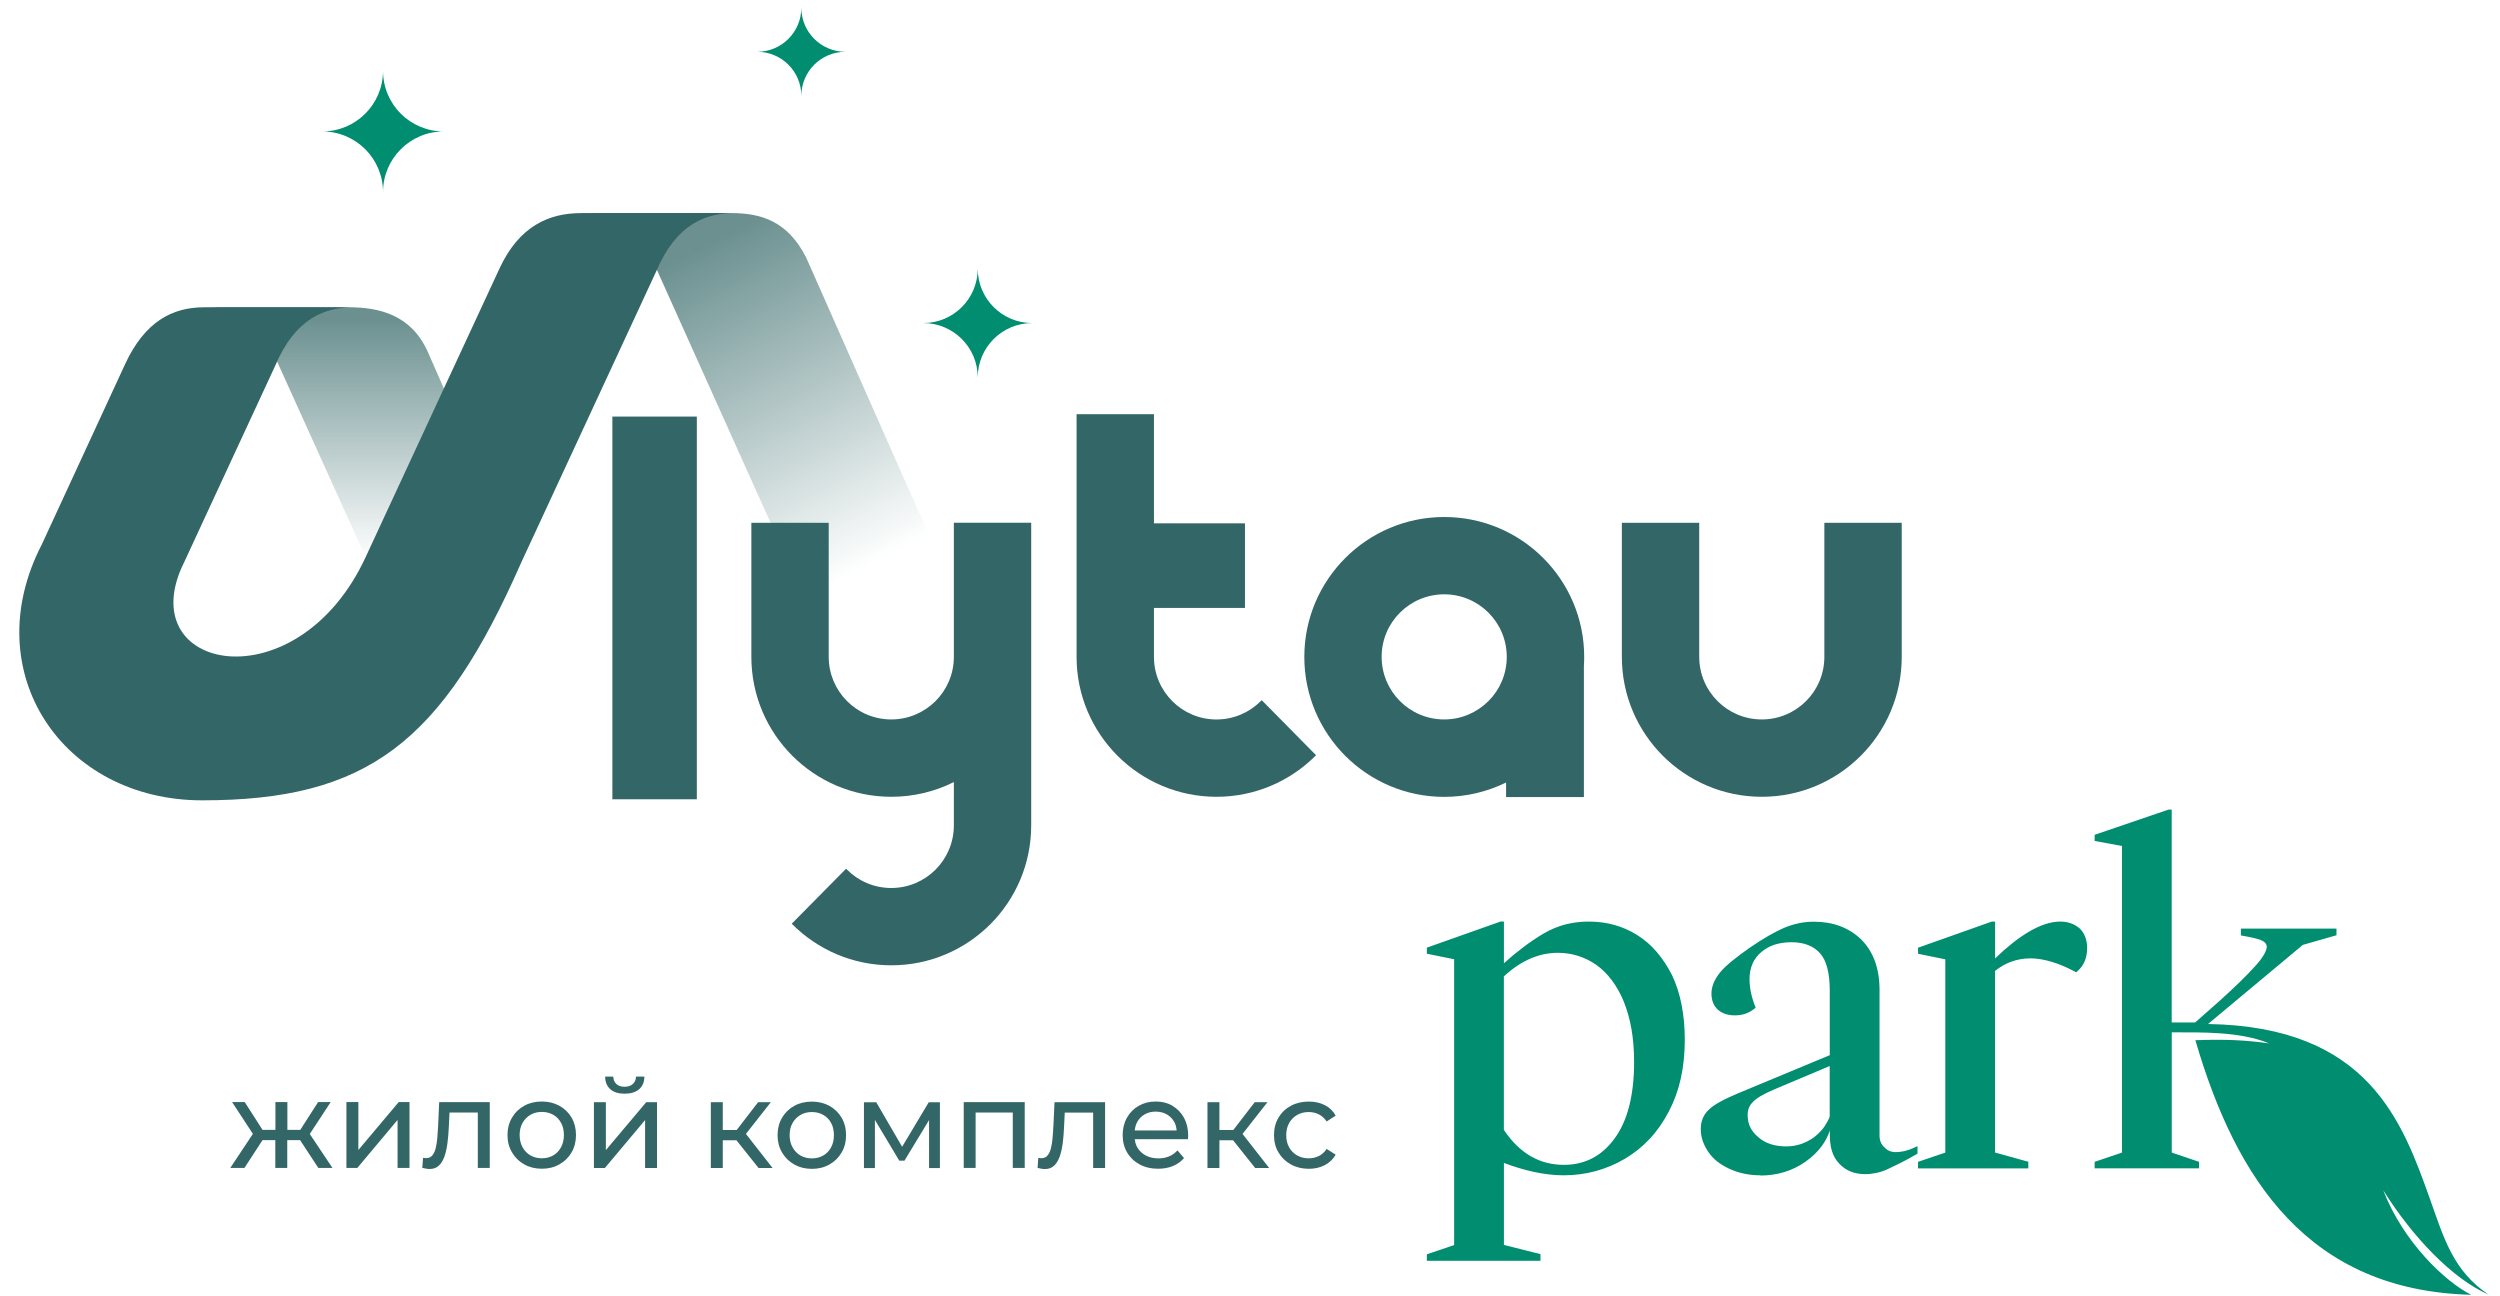
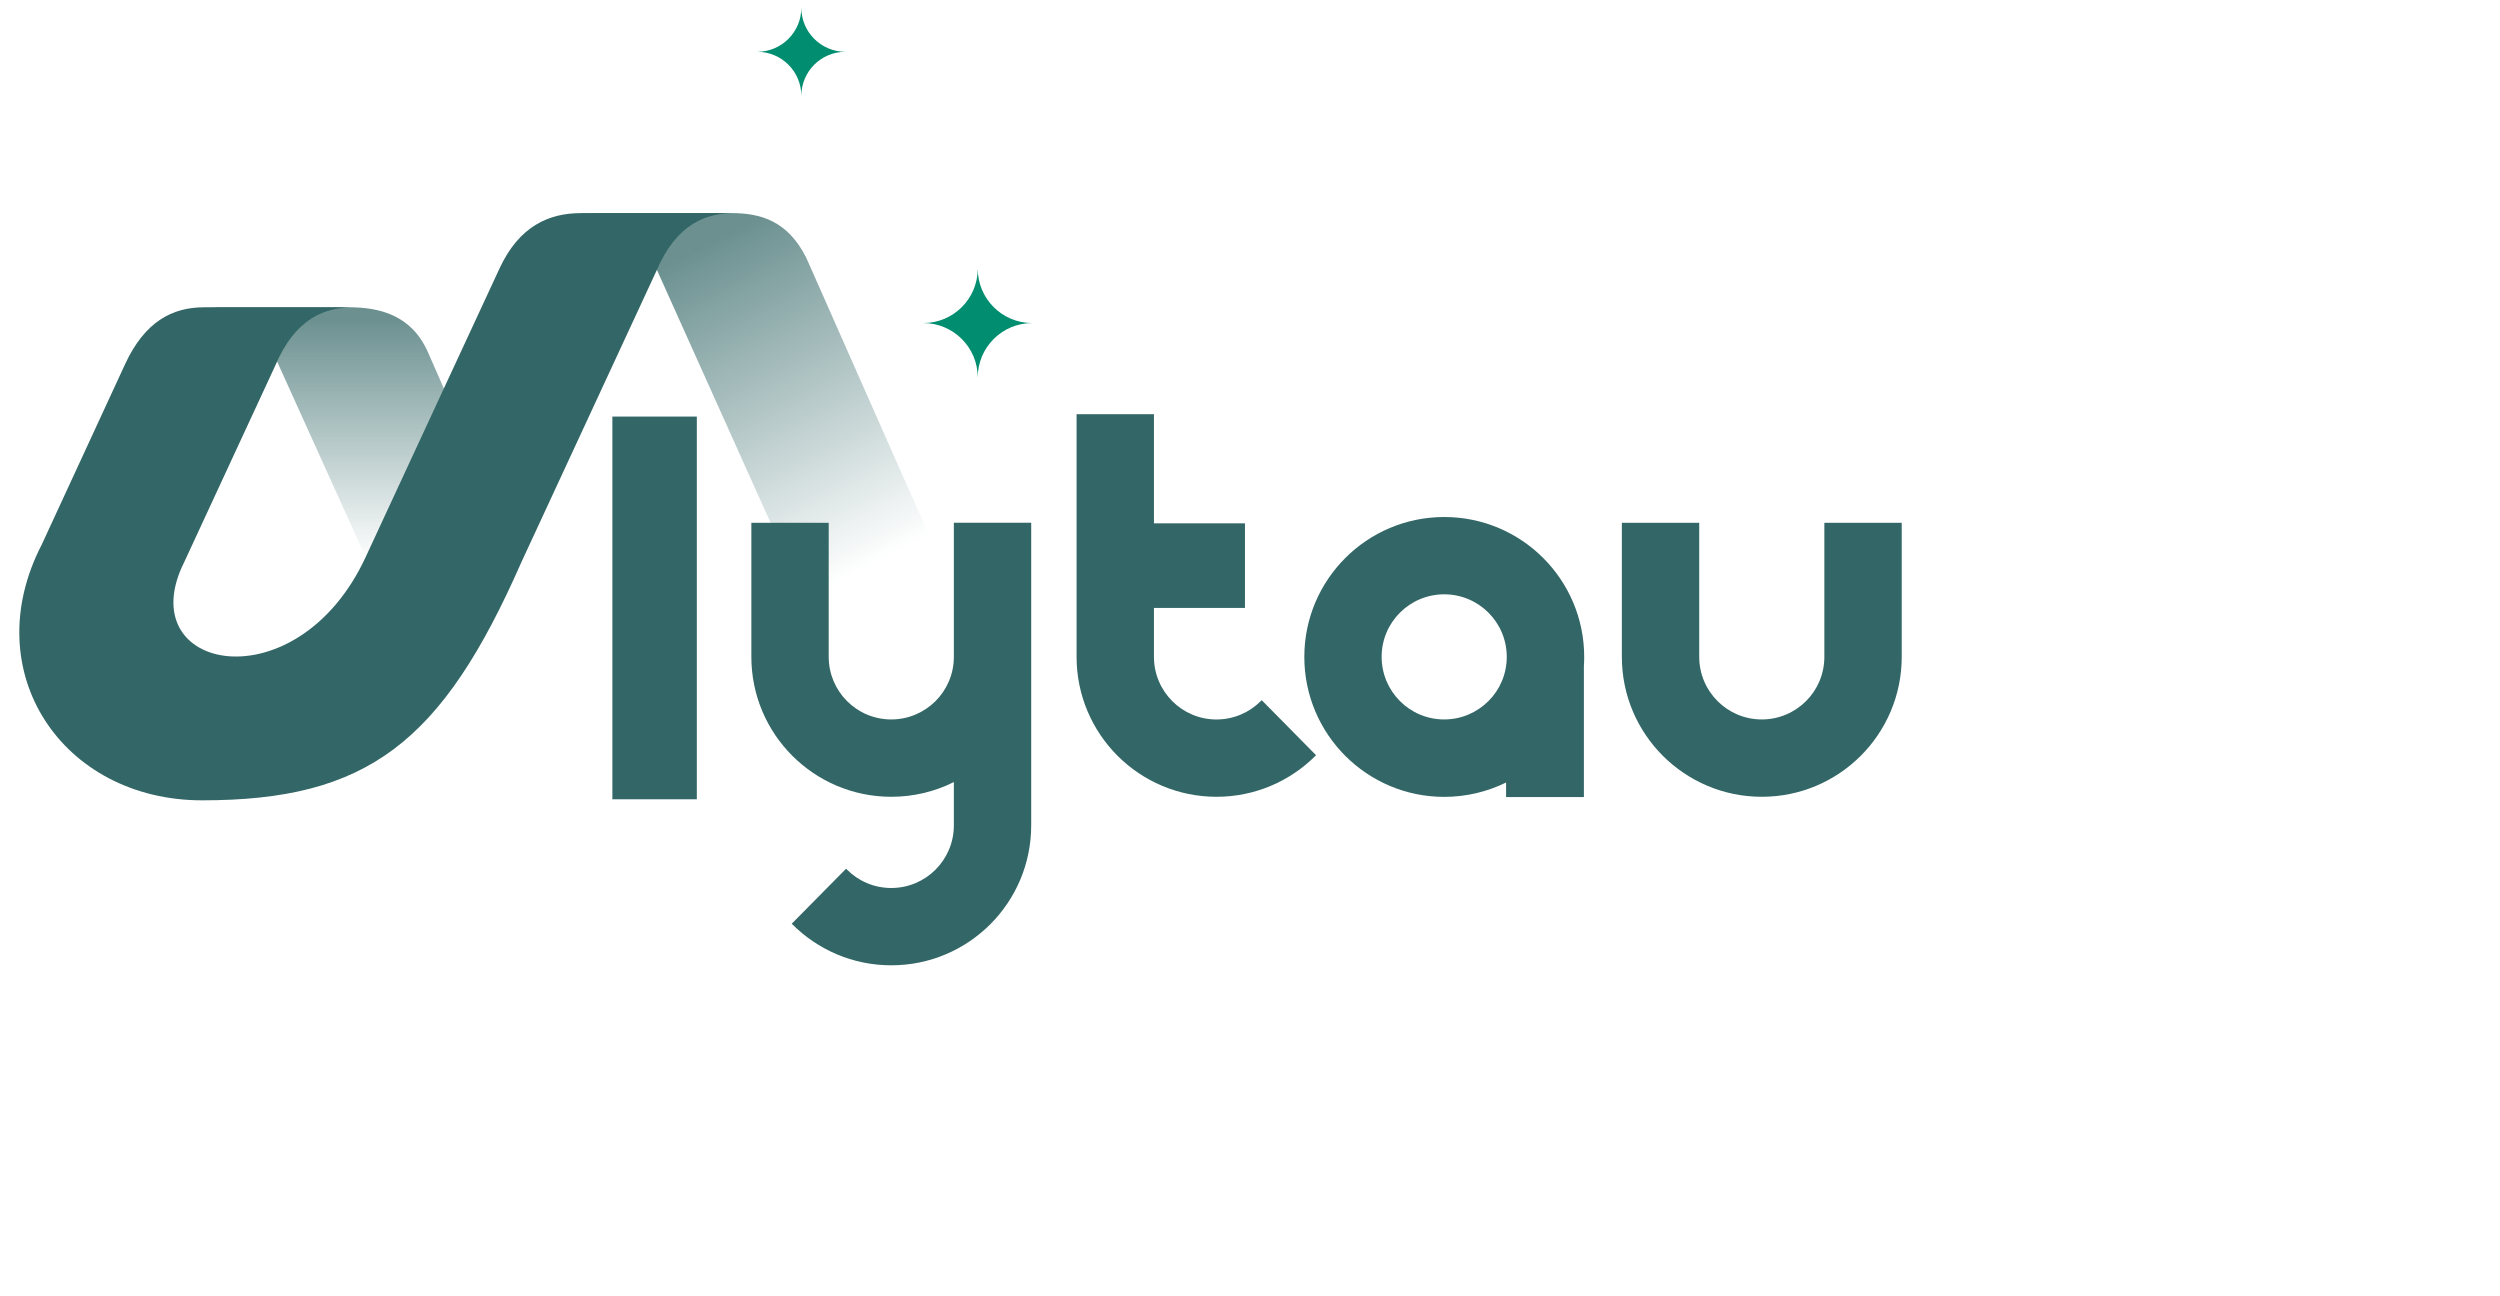
<svg xmlns="http://www.w3.org/2000/svg" width="81" height="42" viewBox="0 0 81 42" fill="none">
  <g clip-path="url(#clip0_74_12259)">
-     <path d="M46.23 40.772V40.64L47.114 40.341V31.08L46.23 30.9V30.704C47.028 30.423 47.823 30.139 48.62 29.857H48.727V31.21C48.925 31.03 49.12 30.869 49.31 30.724C49.553 30.538 49.791 30.377 50.017 30.244C50.241 30.114 50.473 30.017 50.714 29.953C50.958 29.89 51.213 29.859 51.481 29.859C51.764 29.859 52.035 29.894 52.293 29.965C52.552 30.036 52.799 30.143 53.037 30.291C53.276 30.438 53.489 30.622 53.677 30.842C53.865 31.061 54.029 31.314 54.175 31.595C54.313 31.889 54.416 32.209 54.484 32.557C54.553 32.906 54.587 33.282 54.587 33.686C54.587 34.133 54.545 34.55 54.459 34.939C54.373 35.328 54.242 35.687 54.068 36.016C53.892 36.352 53.687 36.647 53.449 36.9C53.211 37.154 52.943 37.369 52.644 37.545C52.345 37.722 52.025 37.856 51.692 37.946C51.36 38.036 51.013 38.08 50.655 38.08C50.352 38.08 50.03 38.042 49.693 37.969C49.385 37.902 49.063 37.806 48.727 37.679V40.335L49.911 40.634V40.851H46.23V40.772ZM48.727 36.612C48.98 36.988 49.266 37.269 49.588 37.457C49.911 37.647 50.274 37.741 50.672 37.741C51.006 37.741 51.31 37.672 51.583 37.532C51.853 37.394 52.092 37.185 52.301 36.903C52.514 36.618 52.675 36.269 52.782 35.853C52.889 35.441 52.945 34.962 52.945 34.418C52.945 34.025 52.916 33.665 52.859 33.337C52.801 33.01 52.717 32.713 52.606 32.441C52.498 32.18 52.368 31.954 52.222 31.758C52.073 31.559 51.904 31.392 51.72 31.262C51.533 31.132 51.335 31.034 51.126 30.969C50.917 30.904 50.701 30.871 50.475 30.871C49.86 30.871 49.273 31.126 48.725 31.636V36.614L48.727 36.612ZM57.04 38.08C56.846 38.08 56.664 38.061 56.496 38.024C56.325 37.988 56.166 37.932 56.019 37.863C55.871 37.792 55.743 37.716 55.63 37.626C55.516 37.534 55.421 37.43 55.342 37.312C55.264 37.193 55.204 37.074 55.164 36.953C55.124 36.831 55.105 36.706 55.105 36.578C55.105 36.449 55.126 36.336 55.172 36.229C55.216 36.125 55.279 36.033 55.367 35.953C55.524 35.796 55.833 35.625 56.306 35.426L59.284 34.188V32.097C59.284 31.812 59.259 31.567 59.205 31.364C59.153 31.166 59.077 31.007 58.973 30.89C58.868 30.771 58.739 30.681 58.584 30.62C58.429 30.559 58.249 30.528 58.044 30.528C57.839 30.528 57.651 30.557 57.488 30.61C57.323 30.664 57.182 30.747 57.061 30.852C56.936 30.957 56.843 31.082 56.781 31.226C56.718 31.371 56.685 31.538 56.685 31.722C56.685 31.86 56.699 32 56.729 32.145C56.758 32.291 56.802 32.441 56.862 32.594L56.883 32.647L56.839 32.684C56.749 32.757 56.651 32.81 56.544 32.847C56.438 32.881 56.325 32.898 56.204 32.898C56.091 32.898 55.988 32.881 55.898 32.85C55.806 32.82 55.725 32.772 55.658 32.713C55.589 32.651 55.538 32.575 55.503 32.486C55.468 32.398 55.451 32.297 55.451 32.189C55.451 32.075 55.476 31.959 55.524 31.843C55.572 31.73 55.643 31.615 55.739 31.496C55.831 31.385 55.959 31.266 56.12 31.134C56.279 31.003 56.473 30.86 56.699 30.701C56.913 30.553 57.113 30.427 57.297 30.321C57.492 30.21 57.672 30.118 57.837 30.049C57.992 29.986 58.147 29.94 58.301 29.909C58.456 29.878 58.611 29.863 58.766 29.863C59.075 29.863 59.358 29.909 59.615 30.005C59.872 30.101 60.102 30.244 60.305 30.44C60.501 30.637 60.65 30.873 60.75 31.149C60.847 31.419 60.897 31.726 60.897 32.071V36.792C60.897 36.873 60.911 36.946 60.937 37.009C60.962 37.07 61.001 37.124 61.05 37.168L61.058 37.175C61.102 37.225 61.154 37.264 61.213 37.288C61.275 37.315 61.344 37.329 61.418 37.329C61.51 37.329 61.606 37.317 61.704 37.296C61.803 37.273 61.907 37.237 62.014 37.187L62.127 37.133V37.379L62.087 37.401C61.89 37.517 61.712 37.61 61.556 37.689C61.395 37.77 61.261 37.833 61.152 37.884C61.037 37.938 60.92 37.976 60.803 38.001C60.677 38.028 60.552 38.042 60.43 38.042C60.077 38.042 59.805 37.928 59.594 37.704C59.487 37.597 59.41 37.463 59.358 37.304C59.309 37.149 59.286 36.967 59.286 36.765V36.629C59.226 36.809 59.14 36.974 59.033 37.122C58.889 37.321 58.707 37.492 58.498 37.639C58.289 37.787 58.059 37.9 57.814 37.974C57.571 38.049 57.312 38.087 57.044 38.087L57.04 38.08ZM59.259 36.242C59.265 36.217 59.274 36.194 59.282 36.173V34.539L57.475 35.301C57.304 35.376 57.161 35.445 57.047 35.512C56.936 35.577 56.854 35.639 56.798 35.7L56.795 35.704C56.735 35.763 56.691 35.826 56.664 35.895C56.637 35.964 56.624 36.041 56.624 36.127C56.624 36.273 56.651 36.405 56.708 36.522C56.766 36.641 56.852 36.748 56.971 36.846C57.082 36.946 57.212 37.018 57.362 37.068C57.513 37.118 57.684 37.143 57.879 37.143C58.042 37.143 58.195 37.118 58.341 37.07C58.487 37.022 58.627 36.951 58.763 36.857C58.855 36.786 58.937 36.712 59.008 36.631C59.079 36.553 59.138 36.466 59.188 36.374L59.259 36.242ZM62.145 37.775V37.643L63.028 37.344V31.082L62.145 30.902V30.706C62.942 30.425 63.737 30.141 64.534 29.859H64.641V31.053C65.027 30.681 65.387 30.396 65.72 30.198C66.1 29.972 66.443 29.859 66.751 29.859C66.878 29.859 66.995 29.878 67.1 29.917C67.209 29.955 67.307 30.015 67.389 30.089H67.391C67.468 30.168 67.527 30.262 67.566 30.369C67.604 30.473 67.623 30.589 67.623 30.718C67.623 30.873 67.598 31.017 67.544 31.143C67.493 31.268 67.414 31.377 67.309 31.467L67.269 31.502L67.221 31.477C66.954 31.335 66.698 31.227 66.456 31.157C66.22 31.088 65.996 31.051 65.789 31.051C65.567 31.051 65.358 31.088 65.163 31.159C64.977 31.226 64.804 31.327 64.639 31.459V37.342L65.718 37.641V37.856H62.143V37.777L62.145 37.775ZM73.502 33.799C72.58 33.422 71.362 33.448 70.365 33.448V37.344L71.249 37.643V37.854H67.866V37.643L68.752 37.344V27.41L67.866 27.246V27.048L70.256 26.232H70.363V33.127H71.124L71.881 32.458C72.141 32.224 72.37 32.013 72.561 31.825C72.78 31.613 72.956 31.429 73.088 31.281C73.209 31.147 73.297 31.026 73.356 30.923C73.414 30.821 73.443 30.739 73.443 30.676C73.443 30.639 73.433 30.605 73.414 30.576C73.393 30.543 73.36 30.515 73.318 30.49C73.272 30.463 73.207 30.44 73.126 30.417C73.044 30.394 72.944 30.371 72.833 30.35L72.605 30.308V30.087H75.702V30.302L74.612 30.614L71.54 33.178C76.74 33.261 77.833 36.328 78.741 38.877C79.187 40.128 79.481 41.169 80.625 41.943C79.467 41.437 78.172 40.09 77.216 38.563C77.867 40.249 79.231 41.531 80.065 41.951C74.815 41.816 72.456 38.245 71.13 33.703C72.094 33.665 72.797 33.703 73.506 33.805L73.502 33.799Z" fill="#018D70" />
-     <path d="M20.241 35.436C20.437 35.436 20.592 35.388 20.705 35.294C20.818 35.198 20.876 35.06 20.878 34.882H20.607C20.605 34.983 20.569 35.064 20.502 35.123C20.435 35.183 20.347 35.211 20.235 35.211C20.124 35.211 20.038 35.183 19.971 35.123C19.906 35.064 19.872 34.983 19.87 34.882H19.607C19.609 35.062 19.666 35.198 19.778 35.294C19.889 35.39 20.042 35.436 20.238 35.436H20.241ZM29.228 37.154L28.391 35.714H27.992V37.846H28.347V36.285L29.136 37.605H29.305L30.102 36.29V37.846H30.453V35.714H30.091L29.23 37.154H29.228ZM26.927 37.175C26.866 37.289 26.779 37.379 26.672 37.44C26.563 37.501 26.44 37.532 26.304 37.532C26.168 37.532 26.046 37.501 25.938 37.44C25.831 37.379 25.745 37.291 25.68 37.175C25.616 37.062 25.584 36.93 25.584 36.779C25.584 36.627 25.616 36.493 25.68 36.382C25.745 36.271 25.831 36.185 25.938 36.122C26.046 36.06 26.168 36.03 26.304 36.03C26.44 36.03 26.565 36.06 26.672 36.122C26.781 36.183 26.866 36.269 26.927 36.382C26.988 36.493 27.019 36.626 27.019 36.779C27.019 36.932 26.988 37.061 26.927 37.175ZM26.873 35.83C26.705 35.738 26.515 35.692 26.304 35.692C26.093 35.692 25.9 35.738 25.733 35.83C25.567 35.922 25.436 36.051 25.338 36.215C25.243 36.378 25.193 36.566 25.193 36.779C25.193 36.992 25.241 37.175 25.338 37.34C25.434 37.505 25.567 37.635 25.733 37.729C25.9 37.823 26.09 37.871 26.304 37.871C26.519 37.871 26.707 37.825 26.873 37.729C27.042 37.635 27.172 37.507 27.268 37.342C27.364 37.179 27.412 36.992 27.412 36.779C27.412 36.566 27.364 36.377 27.268 36.214C27.172 36.051 27.042 35.924 26.873 35.83ZM19.63 37.266V35.712H19.243V37.844H19.597L20.901 36.29V37.844H21.288V35.712H20.937L19.628 37.266H19.63ZM24.976 35.712H24.562L23.869 36.612H23.418V35.712H23.031V37.844H23.418V36.944H23.861L24.578 37.844H25.032L24.168 36.739L24.974 35.712H24.976ZM34.128 36.501C34.122 36.624 34.115 36.748 34.103 36.871C34.094 36.993 34.074 37.105 34.051 37.202C34.026 37.3 33.99 37.379 33.94 37.438C33.891 37.498 33.823 37.526 33.737 37.526C33.724 37.526 33.709 37.526 33.693 37.522C33.676 37.52 33.659 37.517 33.641 37.515L33.617 37.84C33.663 37.852 33.705 37.86 33.743 37.867C33.781 37.875 33.82 37.877 33.854 37.877C33.975 37.877 34.072 37.842 34.149 37.772C34.226 37.701 34.285 37.605 34.331 37.482C34.375 37.359 34.408 37.216 34.431 37.051C34.452 36.888 34.467 36.712 34.475 36.524L34.498 36.049H35.418V37.844H35.805V35.712H34.166L34.13 36.501H34.128ZM41.067 35.712H40.653L39.959 36.612H39.509V35.712H39.122V37.844H39.509V36.944H39.952L40.668 37.844H41.122L40.258 36.739L41.065 35.712H41.067ZM42.728 37.455C42.628 37.505 42.519 37.53 42.404 37.53C42.264 37.53 42.14 37.499 42.031 37.438C41.921 37.377 41.833 37.289 41.77 37.178C41.705 37.064 41.674 36.932 41.674 36.779C41.674 36.626 41.707 36.493 41.77 36.382C41.835 36.271 41.921 36.185 42.031 36.122C42.14 36.06 42.266 36.03 42.404 36.03C42.519 36.03 42.628 36.055 42.728 36.104C42.828 36.154 42.914 36.231 42.983 36.336L43.276 36.147C43.194 35.997 43.075 35.882 42.923 35.806C42.772 35.729 42.6 35.691 42.406 35.691C42.188 35.691 41.994 35.736 41.824 35.828C41.653 35.92 41.519 36.049 41.423 36.214C41.325 36.377 41.278 36.564 41.278 36.777C41.278 36.99 41.325 37.178 41.423 37.34C41.519 37.503 41.653 37.633 41.824 37.727C41.994 37.821 42.188 37.869 42.406 37.869C42.6 37.869 42.772 37.829 42.923 37.75C43.075 37.672 43.192 37.559 43.276 37.411L42.983 37.225C42.914 37.331 42.828 37.407 42.728 37.457V37.455ZM14.194 36.499C14.188 36.622 14.18 36.746 14.169 36.869C14.157 36.992 14.14 37.103 14.117 37.2C14.092 37.298 14.056 37.377 14.006 37.436C13.956 37.496 13.889 37.524 13.803 37.524C13.789 37.524 13.774 37.524 13.759 37.52C13.743 37.519 13.724 37.515 13.707 37.513L13.682 37.839C13.728 37.85 13.77 37.858 13.809 37.865C13.847 37.873 13.885 37.875 13.92 37.875C14.04 37.875 14.138 37.84 14.215 37.77C14.291 37.699 14.351 37.603 14.397 37.48C14.441 37.358 14.473 37.214 14.496 37.049C14.518 36.886 14.533 36.71 14.541 36.522L14.564 36.047H15.481V37.842H15.868V35.71H14.23L14.194 36.499ZM31.223 37.842H31.61V36.047H32.814V37.842H33.201V35.71H31.225V37.842H31.223ZM36.765 36.627C36.776 36.532 36.799 36.44 36.842 36.359C36.901 36.25 36.983 36.166 37.087 36.106C37.192 36.045 37.311 36.016 37.445 36.016C37.579 36.016 37.702 36.047 37.805 36.106C37.909 36.166 37.989 36.25 38.049 36.357C38.093 36.438 38.114 36.53 38.123 36.627H36.765ZM37.993 35.827C37.834 35.735 37.652 35.689 37.447 35.689C37.242 35.689 37.06 35.735 36.897 35.827C36.734 35.919 36.608 36.047 36.514 36.212C36.422 36.375 36.374 36.562 36.374 36.775C36.374 36.988 36.422 37.175 36.518 37.338C36.613 37.501 36.748 37.632 36.92 37.725C37.093 37.819 37.294 37.867 37.522 37.867C37.698 37.867 37.859 37.839 38.003 37.779C38.146 37.72 38.267 37.633 38.363 37.522L38.15 37.273C38.072 37.359 37.982 37.423 37.878 37.467C37.775 37.509 37.66 37.532 37.533 37.532C37.38 37.532 37.244 37.501 37.127 37.44C37.01 37.379 36.918 37.292 36.851 37.181C36.803 37.101 36.778 37.007 36.765 36.909H38.489C38.491 36.89 38.493 36.871 38.495 36.85C38.495 36.829 38.497 36.809 38.497 36.792C38.497 36.572 38.451 36.38 38.361 36.215C38.271 36.051 38.146 35.922 37.989 35.832L37.993 35.827ZM18.177 37.172C18.116 37.285 18.03 37.375 17.923 37.436C17.814 37.498 17.691 37.528 17.555 37.528C17.419 37.528 17.296 37.498 17.189 37.436C17.081 37.375 16.995 37.287 16.932 37.172C16.869 37.059 16.836 36.926 16.836 36.775C16.836 36.624 16.869 36.489 16.932 36.378C16.997 36.267 17.081 36.181 17.189 36.118C17.296 36.056 17.419 36.026 17.555 36.026C17.691 36.026 17.814 36.056 17.923 36.118C18.032 36.179 18.116 36.265 18.177 36.378C18.239 36.489 18.27 36.622 18.27 36.775C18.27 36.928 18.239 37.057 18.177 37.172ZM18.124 35.827C17.955 35.735 17.765 35.689 17.555 35.689C17.344 35.689 17.15 35.735 16.984 35.827C16.817 35.919 16.685 36.047 16.589 36.212C16.493 36.375 16.443 36.562 16.443 36.775C16.443 36.988 16.491 37.172 16.589 37.337C16.685 37.501 16.817 37.632 16.984 37.725C17.15 37.819 17.34 37.867 17.555 37.867C17.769 37.867 17.957 37.821 18.124 37.725C18.291 37.632 18.423 37.503 18.519 37.338C18.614 37.175 18.662 36.988 18.662 36.775C18.662 36.562 18.614 36.373 18.519 36.21C18.423 36.047 18.293 35.92 18.124 35.827ZM11.611 37.262V35.708H11.224V37.84H11.578L12.881 36.286V37.84H13.268V35.708H12.918L11.609 37.262H11.611ZM10.72 35.708H10.306L9.729 36.608H9.311V35.708H8.924V36.608H8.506L7.93 35.708H7.52L8.194 36.737L7.462 37.84H7.92L8.506 36.94H8.92V37.84H9.307V36.94H9.723L10.313 37.84H10.771L10.037 36.741L10.714 35.708H10.72Z" fill="#336666" />
    <path fill-rule="evenodd" clip-rule="evenodd" d="M11.307 9.956H6.684C7.654 9.956 8.242 10.374 8.843 11.416L11.846 18.052L16.607 17.983L14.384 12.593L13.862 11.403C13.323 10.195 12.28 9.956 11.307 9.956Z" fill="url(#paint0_linear_74_12259)" />
    <path fill-rule="evenodd" clip-rule="evenodd" d="M23.678 6.903H18.787C19.936 6.903 20.587 7.32 21.111 8.361L28.992 25.895H33.886L26.121 8.347C25.521 7.157 24.649 6.903 23.678 6.903Z" fill="url(#paint1_linear_74_12259)" />
    <path d="M18.821 6.905C17.796 6.905 16.825 7.317 16.185 8.697L11.846 18.052C9.62 22.852 4.183 21.762 5.975 18.198L8.907 11.87C9.578 10.278 10.547 9.956 11.471 9.956H6.611C5.586 9.956 4.691 10.418 4.053 11.799L1.353 17.644C-0.774 21.756 2.007 25.926 6.544 25.931C11.898 25.931 14.32 24.075 16.897 18.205L21.249 8.818C21.92 7.225 22.889 6.903 23.813 6.903H18.821V6.905Z" fill="#336666" />
    <path d="M19.841 25.897H22.577V13.497H19.841V25.897Z" fill="#336666" />
-     <path d="M12.41 6.225C12.41 5.139 13.289 4.259 14.376 4.259C13.289 4.259 12.41 3.379 12.41 2.293C12.41 3.379 11.53 4.259 10.444 4.259C11.53 4.259 12.41 5.139 12.41 6.225Z" fill="#018D70" />
    <path d="M45.359 19.849C45.725 19.483 46.233 19.256 46.792 19.256C47.352 19.256 47.859 19.483 48.225 19.849C48.592 20.215 48.819 20.723 48.819 21.283C48.819 21.842 48.593 22.35 48.225 22.716C47.858 23.082 47.352 23.31 46.792 23.31C46.233 23.31 45.725 23.084 45.359 22.716C44.993 22.35 44.765 21.842 44.765 21.283C44.765 20.723 44.991 20.215 45.359 19.849ZM46.792 25.819C47.511 25.819 48.191 25.65 48.797 25.353V25.824H51.318V21.576C51.324 21.48 51.328 21.383 51.328 21.285C51.328 20.033 50.82 18.899 50 18.079C49.18 17.259 48.045 16.751 46.794 16.751C45.543 16.751 44.408 17.259 43.588 18.079C42.768 18.899 42.26 20.033 42.26 21.285C42.26 22.536 42.768 23.67 43.588 24.491C44.408 25.311 45.543 25.819 46.794 25.819H46.792Z" fill="#336666" />
    <path d="M59.109 16.939V21.282C59.109 21.842 58.883 22.35 58.516 22.716C58.148 23.082 57.642 23.31 57.082 23.31C56.523 23.31 56.015 23.084 55.649 22.716C55.281 22.35 55.055 21.842 55.055 21.282V16.939H52.548V21.282C52.548 22.534 53.056 23.668 53.876 24.488C54.697 25.308 55.831 25.816 57.082 25.816C58.334 25.816 59.468 25.308 60.288 24.488C61.108 23.668 61.616 22.534 61.616 21.282V16.939H59.109Z" fill="#336666" />
    <path d="M31.679 8.704C31.679 9.678 30.889 10.467 29.916 10.467C30.889 10.467 31.679 11.257 31.679 12.23C31.679 11.257 32.468 10.467 33.442 10.467C32.468 10.467 31.679 9.678 31.679 8.704Z" fill="#018D70" />
    <path d="M25.963 3.105C25.963 2.318 26.603 1.678 27.391 1.678C26.603 1.678 25.963 1.038 25.963 0.25C25.963 1.038 25.323 1.678 24.535 1.678C25.323 1.678 25.963 2.318 25.963 3.105Z" fill="#018D70" />
    <path d="M30.905 16.938V21.282C30.905 21.842 30.677 22.35 30.311 22.716C29.943 23.082 29.437 23.31 28.878 23.31C28.318 23.31 27.81 23.084 27.444 22.716C27.078 22.35 26.85 21.842 26.85 21.282V16.938H24.344V21.282C24.344 22.534 24.852 23.668 25.672 24.488C26.492 25.308 27.626 25.816 28.878 25.816C29.606 25.816 30.296 25.644 30.905 25.339V26.744C30.905 27.303 30.677 27.811 30.311 28.177C29.945 28.543 29.437 28.771 28.878 28.771C28.318 28.771 27.81 28.545 27.444 28.177L27.414 28.145L25.653 29.928L25.672 29.948C26.492 30.768 27.626 31.276 28.878 31.276C30.129 31.276 31.263 30.768 32.084 29.948C32.904 29.128 33.411 27.993 33.411 26.742V21.288C33.411 21.288 33.411 21.282 33.411 21.281V16.936H30.905V16.938Z" fill="#336666" />
    <path d="M39.415 25.816C40.666 25.816 41.801 25.308 42.621 24.488L42.64 24.469L40.879 22.685L40.848 22.717C40.482 23.083 39.974 23.311 39.415 23.311C38.855 23.311 38.348 23.085 37.982 22.717C37.616 22.351 37.388 21.844 37.388 21.284V19.697H40.337V16.955H37.388V13.42H34.881V21.282C34.881 22.533 35.389 23.668 36.209 24.488C37.029 25.308 38.164 25.816 39.415 25.816Z" fill="#336666" />
  </g>
  <defs>
    <linearGradient id="paint0_linear_74_12259" x1="11.645" y1="18.166" x2="11.645" y2="10.372" gradientUnits="userSpaceOnUse">
      <stop stop-color="#336666" stop-opacity="0" />
      <stop offset="1" stop-color="#336666" stop-opacity="0.72" />
    </linearGradient>
    <linearGradient id="paint1_linear_74_12259" x1="27.955" y1="18.429" x2="22.686" y2="8.081" gradientUnits="userSpaceOnUse">
      <stop stop-color="#336666" stop-opacity="0" />
      <stop offset="1" stop-color="#336666" stop-opacity="0.72" />
    </linearGradient>
    <clipPath id="clip0_74_12259">
      <rect width="80" height="41.693" fill="white" transform="translate(0.625 0.25)" />
    </clipPath>
  </defs>
</svg>